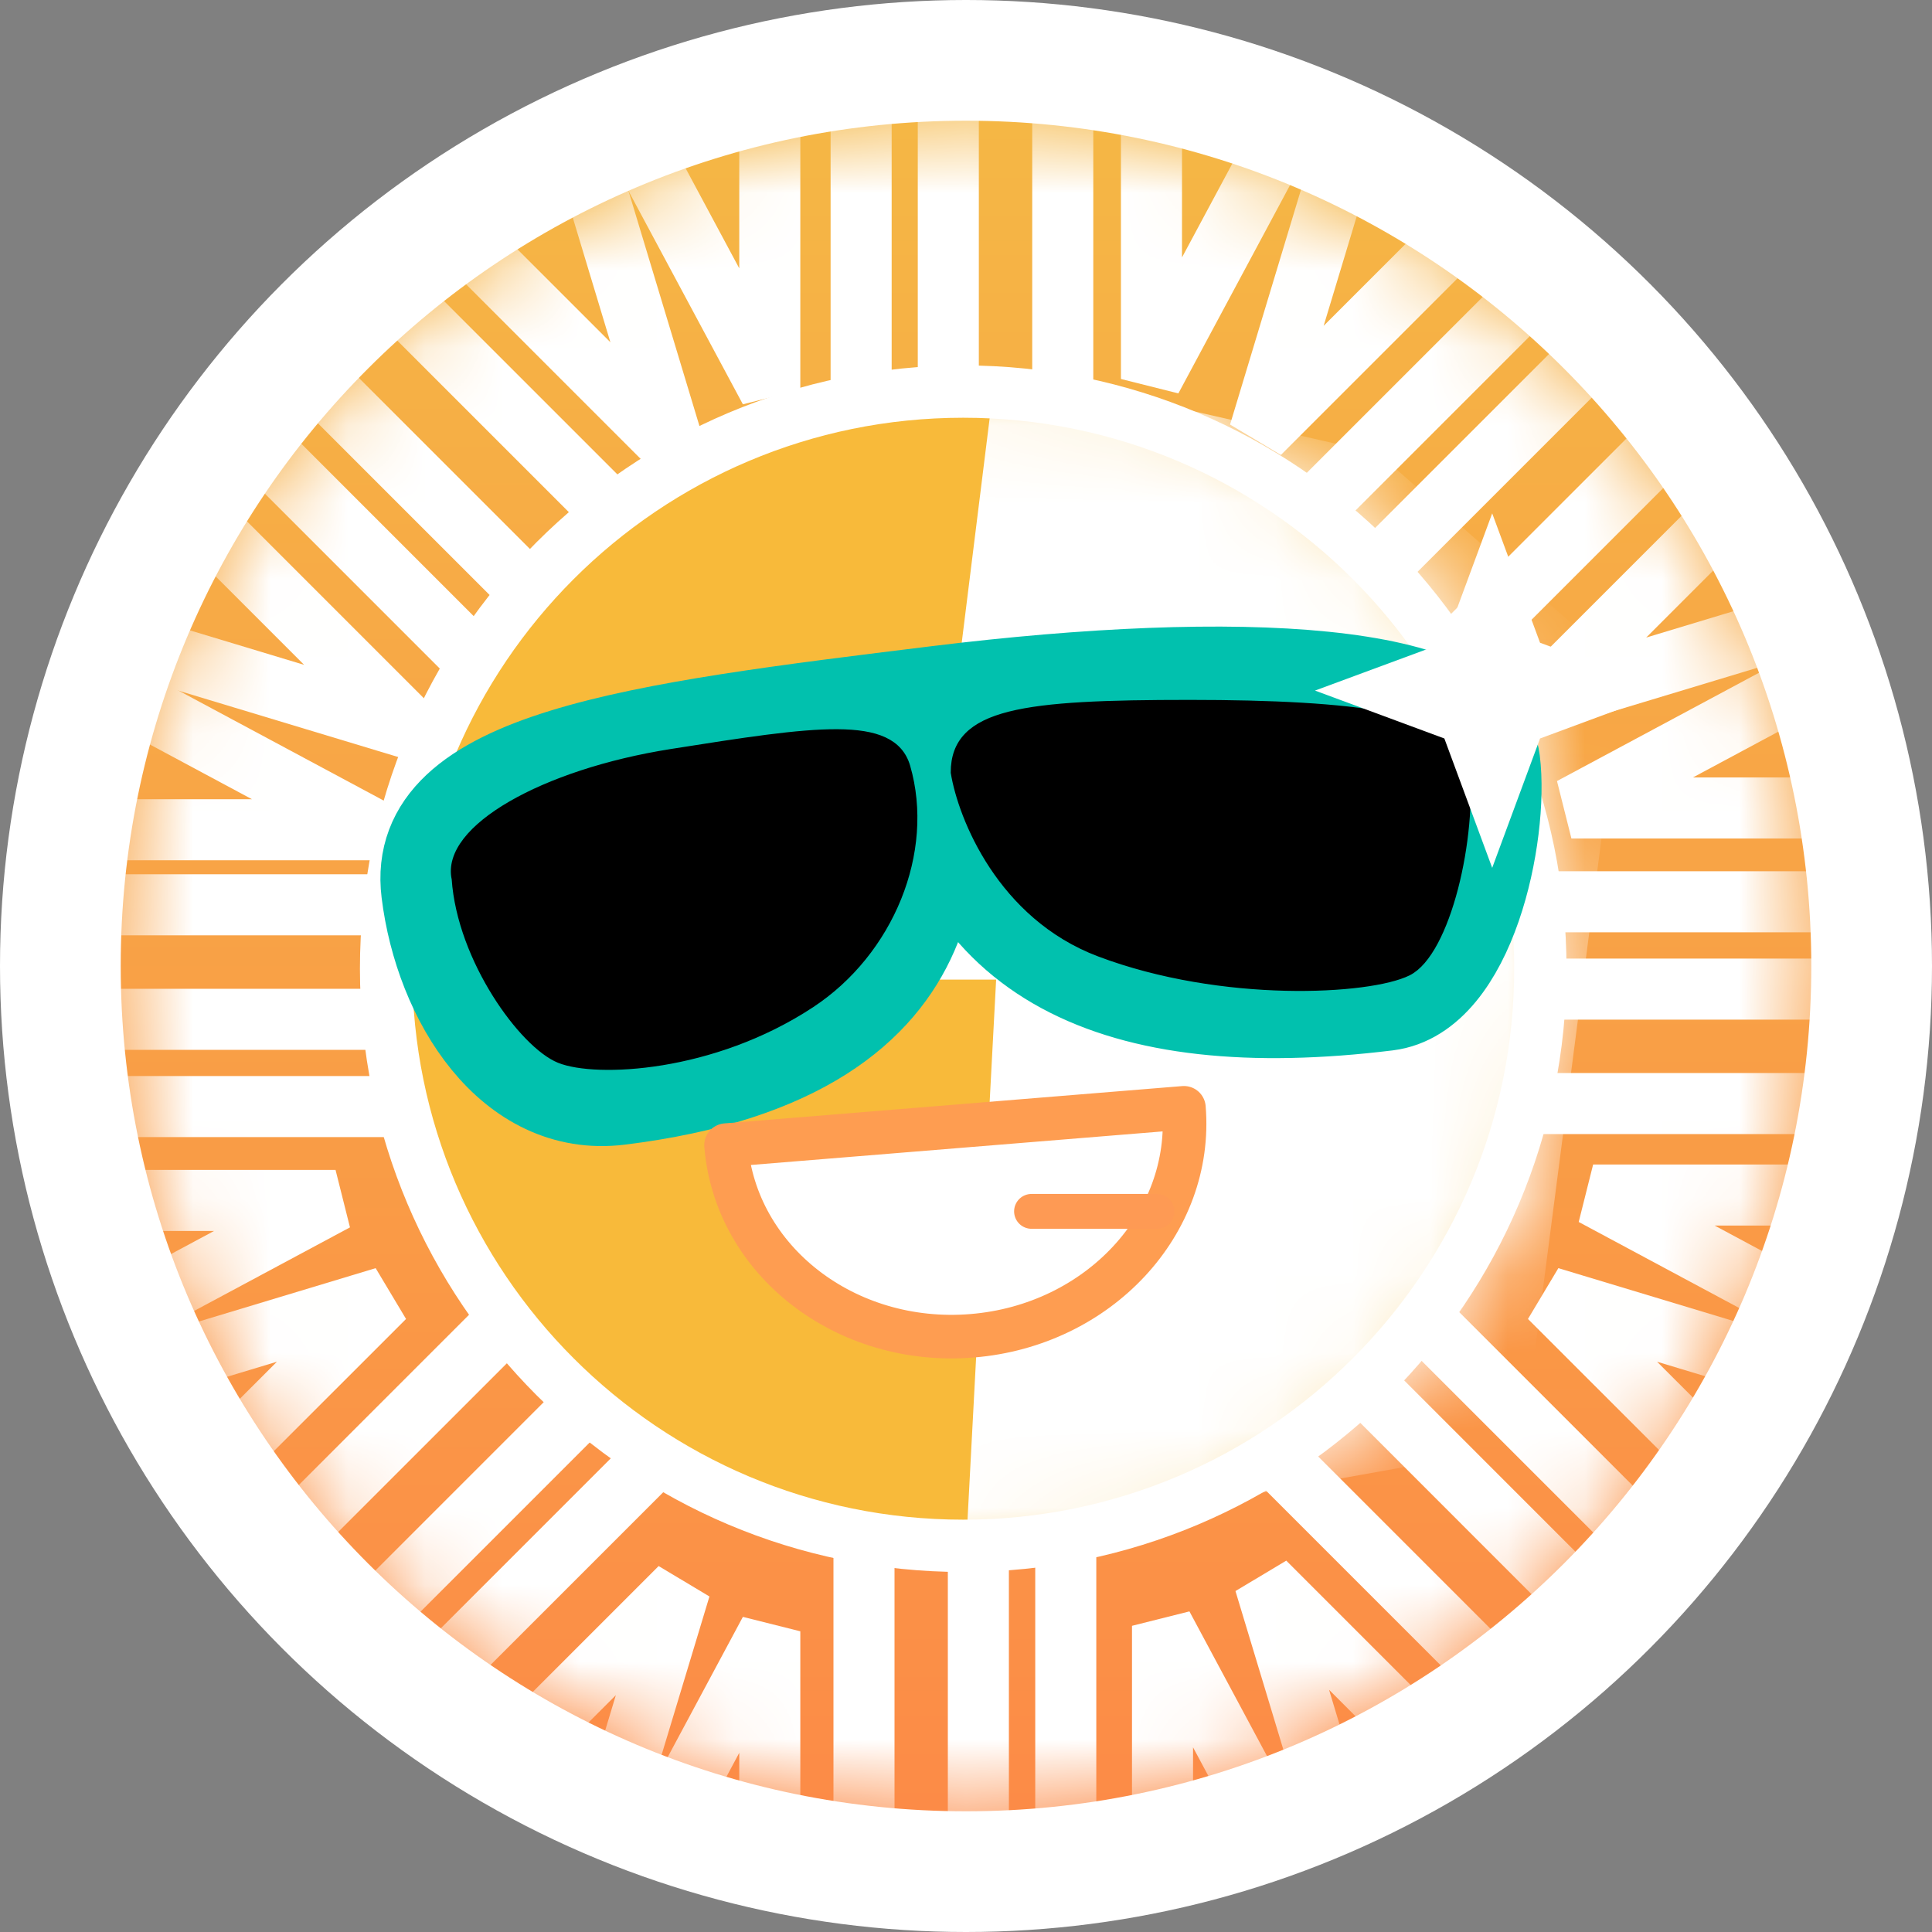
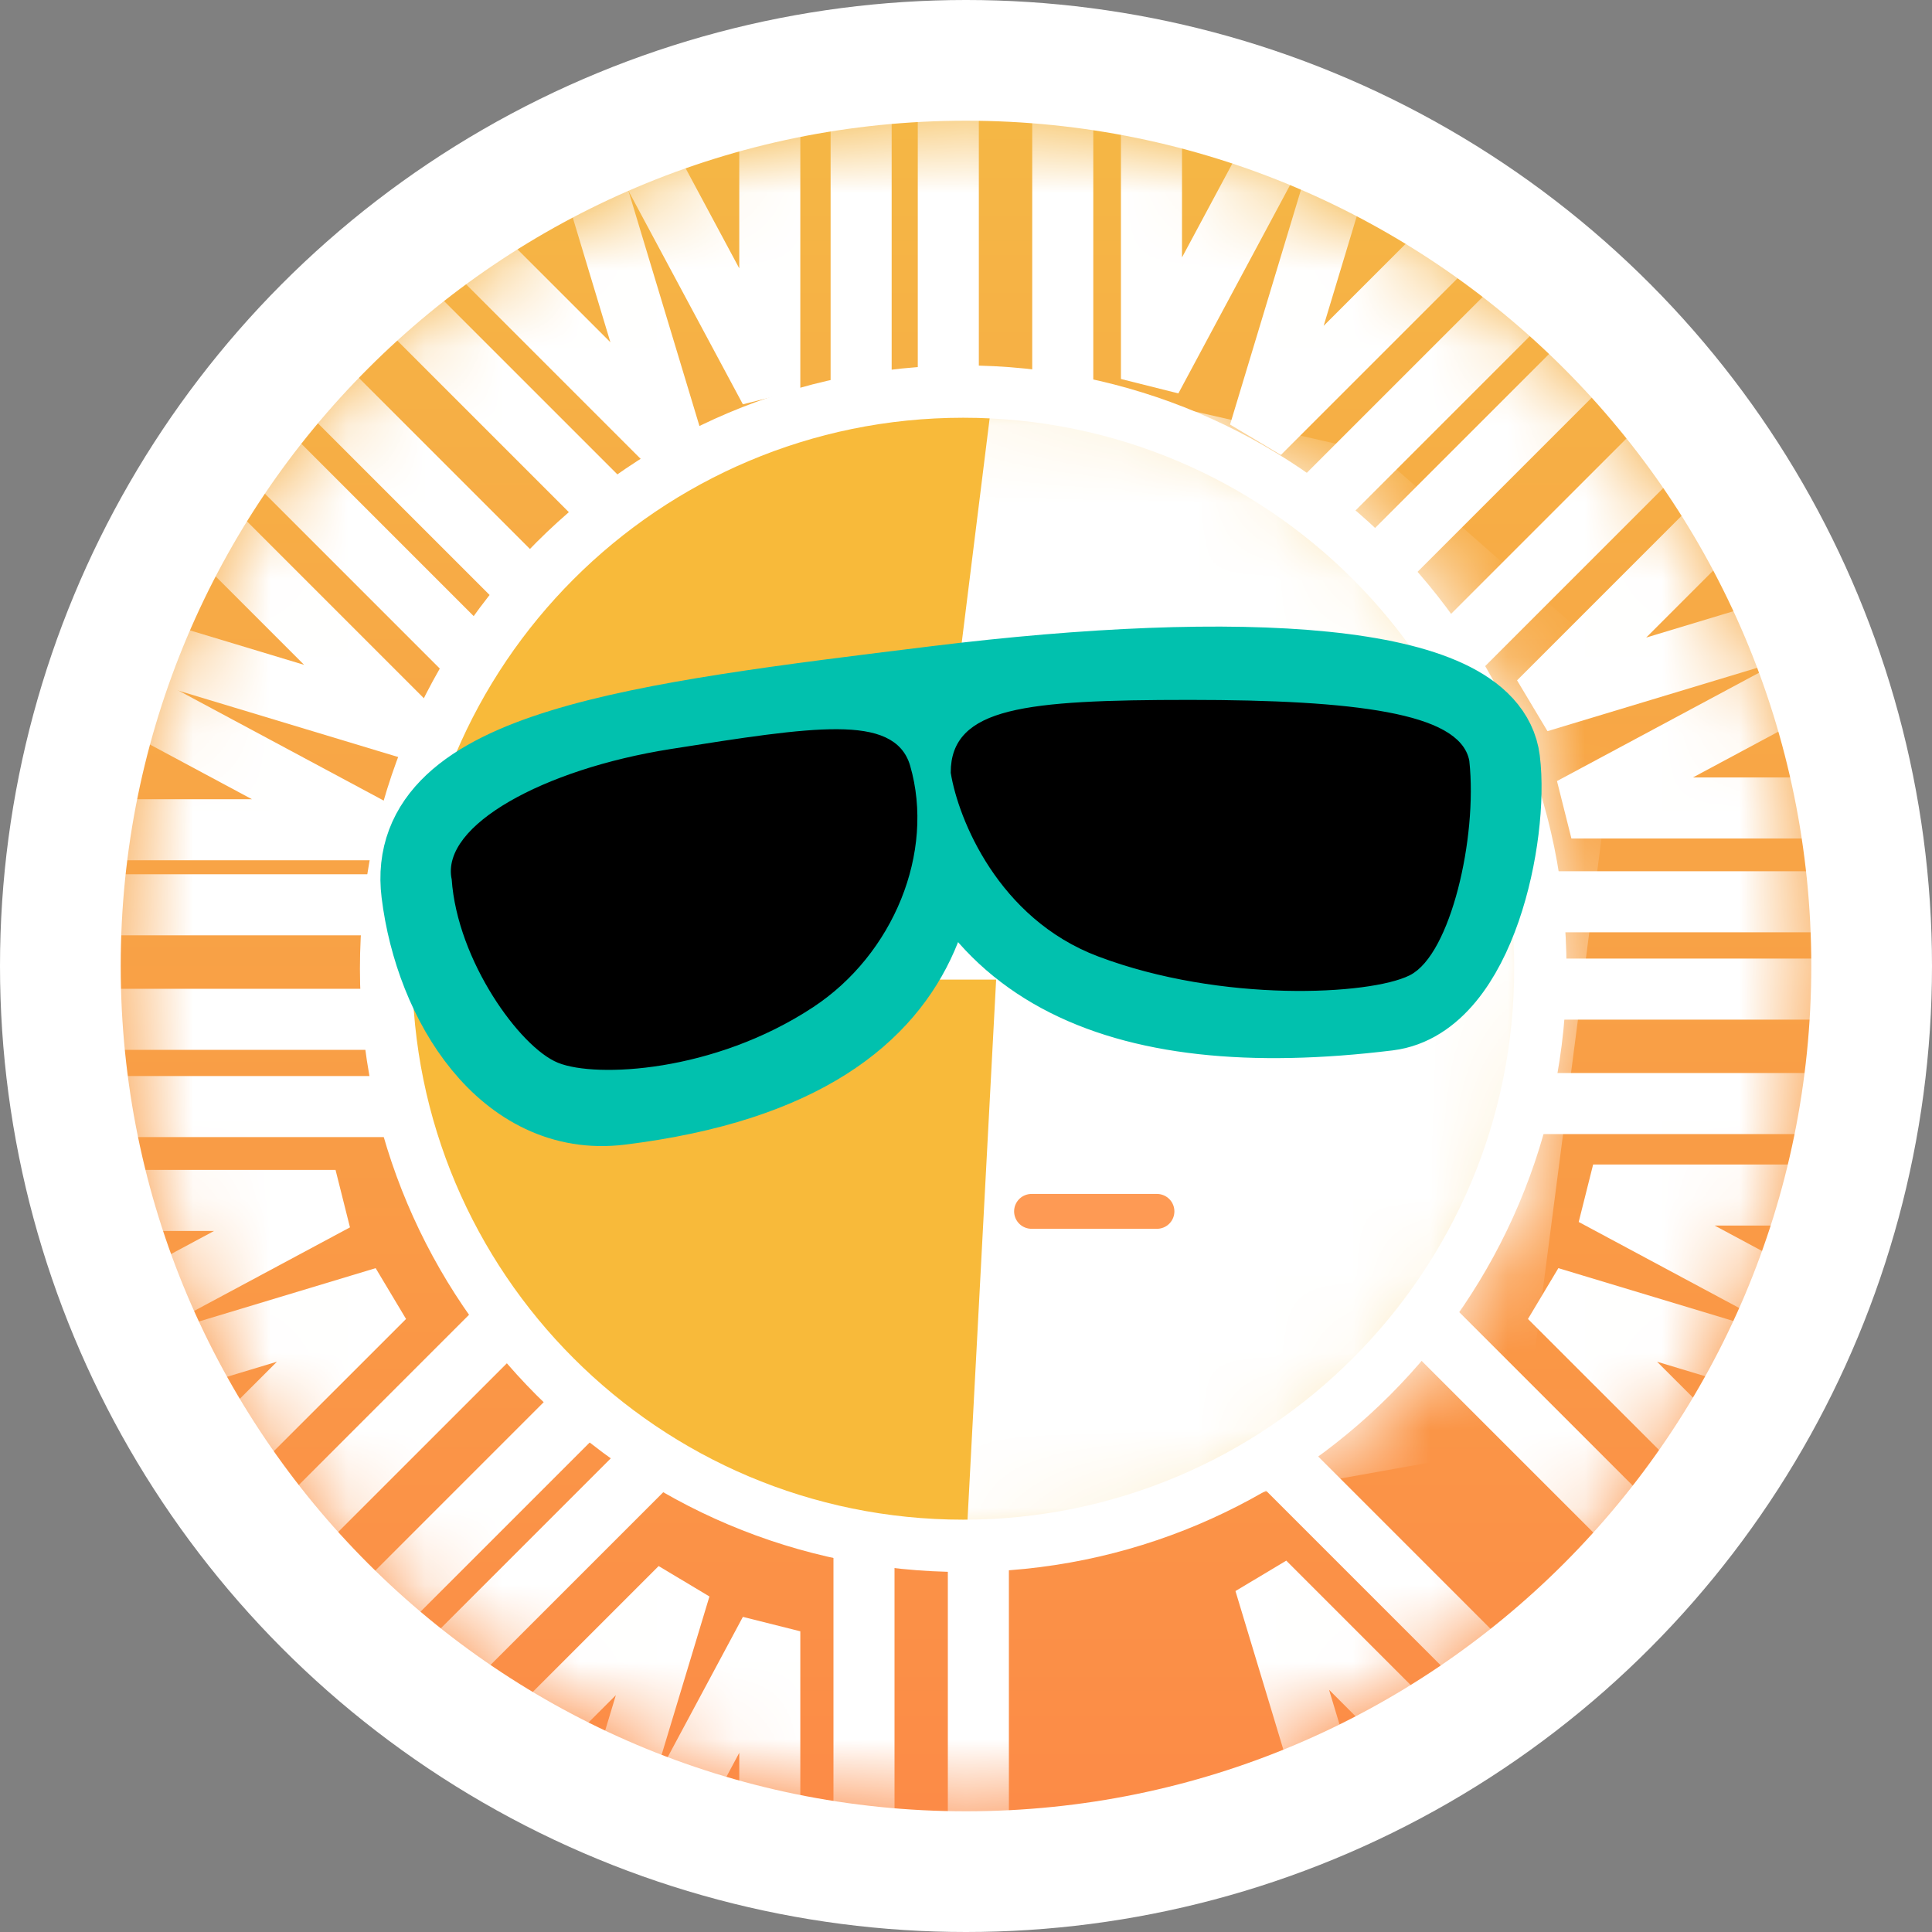
<svg xmlns="http://www.w3.org/2000/svg" width="25" height="25" viewBox="0 0 25 25" fill="none">
  <rect x="0" y="0" width="25" height="25" fill="#808080" stroke="none" />
  <circle cx="12.5" cy="12.5" r="12.5" fill="white" />
  <path d="M12.5 23.438C18.541 23.438 23.438 18.541 23.438 12.5C23.438 6.459 18.541 1.562 12.5 1.562C6.459 1.562 1.562 6.459 1.562 12.5C1.562 18.541 6.459 23.438 12.5 23.438Z" fill="url(#paint0_linear_534_336)" />
  <mask id="mask0_534_336" style="mask-type:alpha" maskUnits="userSpaceOnUse" x="1" y="1" width="23" height="23">
    <path d="M12.5 23.438C18.541 23.438 23.438 18.541 23.438 12.5C23.438 6.459 18.541 1.562 12.5 1.562C6.459 1.562 1.562 6.459 1.562 12.5C1.562 18.541 6.459 23.438 12.5 23.438Z" fill="white" />
  </mask>
  <g mask="url(#mask0_534_336)">
    <path d="M12.271 -1.048V6.573" stroke="white" stroke-width="0.79" />
    <path d="M11.143 -1.048V6.573" stroke="white" stroke-width="0.79" />
    <path d="M13.752 -1.048V6.573" stroke="white" stroke-width="0.79" />
    <path d="M7.49 0.436L9.961 5.045V-0.202" stroke="white" stroke-width="0.79" />
    <path d="M17.371 0.295L14.9 4.904V-0.343" stroke="white" stroke-width="0.79" />
    <path d="M12.66 27.036V19.415" stroke="white" stroke-width="0.79" />
-     <path d="M13.791 27.036V19.415" stroke="white" stroke-width="0.79" />
    <path d="M11.18 27.036V19.415" stroke="white" stroke-width="0.79" />
-     <path d="M17.514 25.647L15.043 21.038V26.285" stroke="white" stroke-width="0.79" />
    <path d="M7.49 25.718L9.961 21.109V26.355" stroke="white" stroke-width="0.79" />
    <path d="M-1.576 13.19H6.045" stroke="white" stroke-width="0.79" />
    <path d="M-1.576 14.319H6.045" stroke="white" stroke-width="0.79" />
    <path d="M-1.576 11.708H6.045" stroke="white" stroke-width="0.79" />
    <path d="M-0.267 18.005L4.342 15.534H-0.904" stroke="white" stroke-width="0.79" />
    <path d="M0.224 8.266L4.833 10.737H-0.414" stroke="white" stroke-width="0.79" />
    <path d="M26.508 12.799H18.887" stroke="white" stroke-width="0.79" />
    <path d="M26.508 11.669H18.887" stroke="white" stroke-width="0.79" />
    <path d="M26.508 14.28H18.887" stroke="white" stroke-width="0.79" />
    <path d="M24.943 7.984L20.334 10.455H25.581" stroke="white" stroke-width="0.79" />
    <path d="M25.224 17.935L20.615 15.464H25.862" stroke="white" stroke-width="0.79" />
    <path d="M2.676 23.062L8.065 17.673" stroke="white" stroke-width="0.79" />
    <path d="M3.473 23.86L8.862 18.471" stroke="white" stroke-width="0.79" />
    <path d="M1.627 22.014L7.016 16.625" stroke="white" stroke-width="0.79" />
    <path d="M7.29 25.55L8.802 20.544L5.092 24.254" stroke="white" stroke-width="0.79" />
    <path d="M-0.031 18.299L4.975 16.788L1.265 20.497" stroke="white" stroke-width="0.79" />
    <path d="M22.258 2.926L16.869 8.315" stroke="white" stroke-width="0.79" />
    <path d="M21.459 2.128L16.07 7.517" stroke="white" stroke-width="0.79" />
    <path d="M23.305 3.974L17.916 9.363" stroke="white" stroke-width="0.79" />
    <path d="M17.807 0.602L16.295 5.608L20.005 1.898" stroke="white" stroke-width="0.79" />
    <path d="M24.916 7.571L19.91 9.083L23.62 5.373" stroke="white" stroke-width="0.79" />
-     <path d="M22.533 22.785L17.145 17.396" stroke="white" stroke-width="0.79" />
    <path d="M23.332 21.987L17.943 16.598" stroke="white" stroke-width="0.79" />
    <path d="M21.485 23.833L16.096 18.444" stroke="white" stroke-width="0.79" />
    <path d="M25.057 18.299L20.051 16.788L23.761 20.497" stroke="white" stroke-width="0.79" />
    <path d="M17.877 25.48L16.365 20.474L20.075 24.184" stroke="white" stroke-width="0.79" />
    <path d="M2.398 3.203L7.787 8.592" stroke="white" stroke-width="0.79" />
    <path d="M1.6 4.001L6.988 9.39" stroke="white" stroke-width="0.79" />
    <path d="M3.447 2.155L8.836 7.544" stroke="white" stroke-width="0.79" />
    <path d="M0.32 7.924L5.327 9.436L1.617 5.726" stroke="white" stroke-width="0.79" />
    <path d="M7.22 0.814L8.731 5.82L5.021 2.11" stroke="white" stroke-width="0.79" />
  </g>
  <path d="M12.464 20.003C16.588 20.003 19.932 16.66 19.932 12.535C19.932 8.411 16.588 5.067 12.464 5.067C8.34 5.067 4.996 8.411 4.996 12.535C4.996 16.66 8.34 20.003 12.464 20.003Z" fill="#F8BA3A" stroke="white" stroke-width="0.677" />
  <mask id="mask1_534_336" style="mask-type:alpha" maskUnits="userSpaceOnUse" x="4" y="4" width="17" height="17">
    <path d="M12.538 20.003C16.663 20.003 20.006 16.66 20.006 12.535C20.006 8.411 16.663 5.067 12.538 5.067C8.414 5.067 5.07 8.411 5.07 12.535C5.07 16.66 8.414 20.003 12.538 20.003Z" fill="white" stroke="white" stroke-width="0.677" />
  </mask>
  <g mask="url(#mask1_534_336)">
    <path fill-rule="evenodd" clip-rule="evenodd" d="M12.89 4.738L11.902 12.676H12.89L12.502 19.999L19.702 18.71L21.008 8.657L17.835 5.867L12.89 4.738Z" fill="white" />
  </g>
  <path d="M5.554 11.541C5.724 12.926 6.624 14.366 8.008 14.196C12.705 13.619 12.045 10.601 11.982 9.624C12.322 12.392 14.425 13.408 17.947 12.976C18.996 12.847 19.425 10.798 19.309 9.853C19.164 8.671 16.035 8.498 12.135 8.977C8.235 9.456 5.341 9.811 5.554 11.541Z" fill="#01C1AE" stroke="#01C1AE" stroke-width="1.241" stroke-linecap="round" stroke-linejoin="round" />
-   <path d="M12.579 17.285C14.215 17.152 15.443 15.831 15.32 14.335L9.395 14.818C9.517 16.314 10.942 17.419 12.579 17.285Z" fill="white" stroke="#FE9D51" stroke-width="0.564" stroke-linejoin="round" />
  <path d="M13.348 15.675H14.971" stroke="#FE9A54" stroke-width="0.451" stroke-linecap="round" stroke-linejoin="round" />
  <path d="M14.229 12.323C12.959 11.844 12.453 10.571 12.359 9.995C12.359 9.219 13.241 9.113 15.394 9.113C17.546 9.113 18.851 9.289 18.957 9.854C19.063 10.842 18.71 12.323 18.216 12.57C17.722 12.817 15.817 12.923 14.229 12.323Z" fill="black" stroke="black" stroke-width="0.113" />
  <path d="M10.492 12.985C11.511 12.314 12.04 11.018 11.723 9.924C11.542 9.302 10.549 9.454 8.689 9.748C7.03 10.01 5.76 10.736 5.901 11.371C5.972 12.412 6.775 13.511 7.242 13.7C7.71 13.889 9.218 13.825 10.492 12.985Z" fill="black" stroke="black" stroke-width="0.113" />
-   <path d="M19.309 6.643L19.928 8.317L21.602 8.936L19.928 9.556L19.309 11.23L18.69 9.556L17.016 8.936L18.69 8.317L19.309 6.643Z" fill="white" />
  <defs>
    <linearGradient id="paint0_linear_534_336" x1="12.5" y1="1.562" x2="12.5" y2="23.438" gradientUnits="userSpaceOnUse">
      <stop stop-color="#F5B745" />
      <stop offset="1" stop-color="#FC8B47" />
    </linearGradient>
  </defs>
</svg>